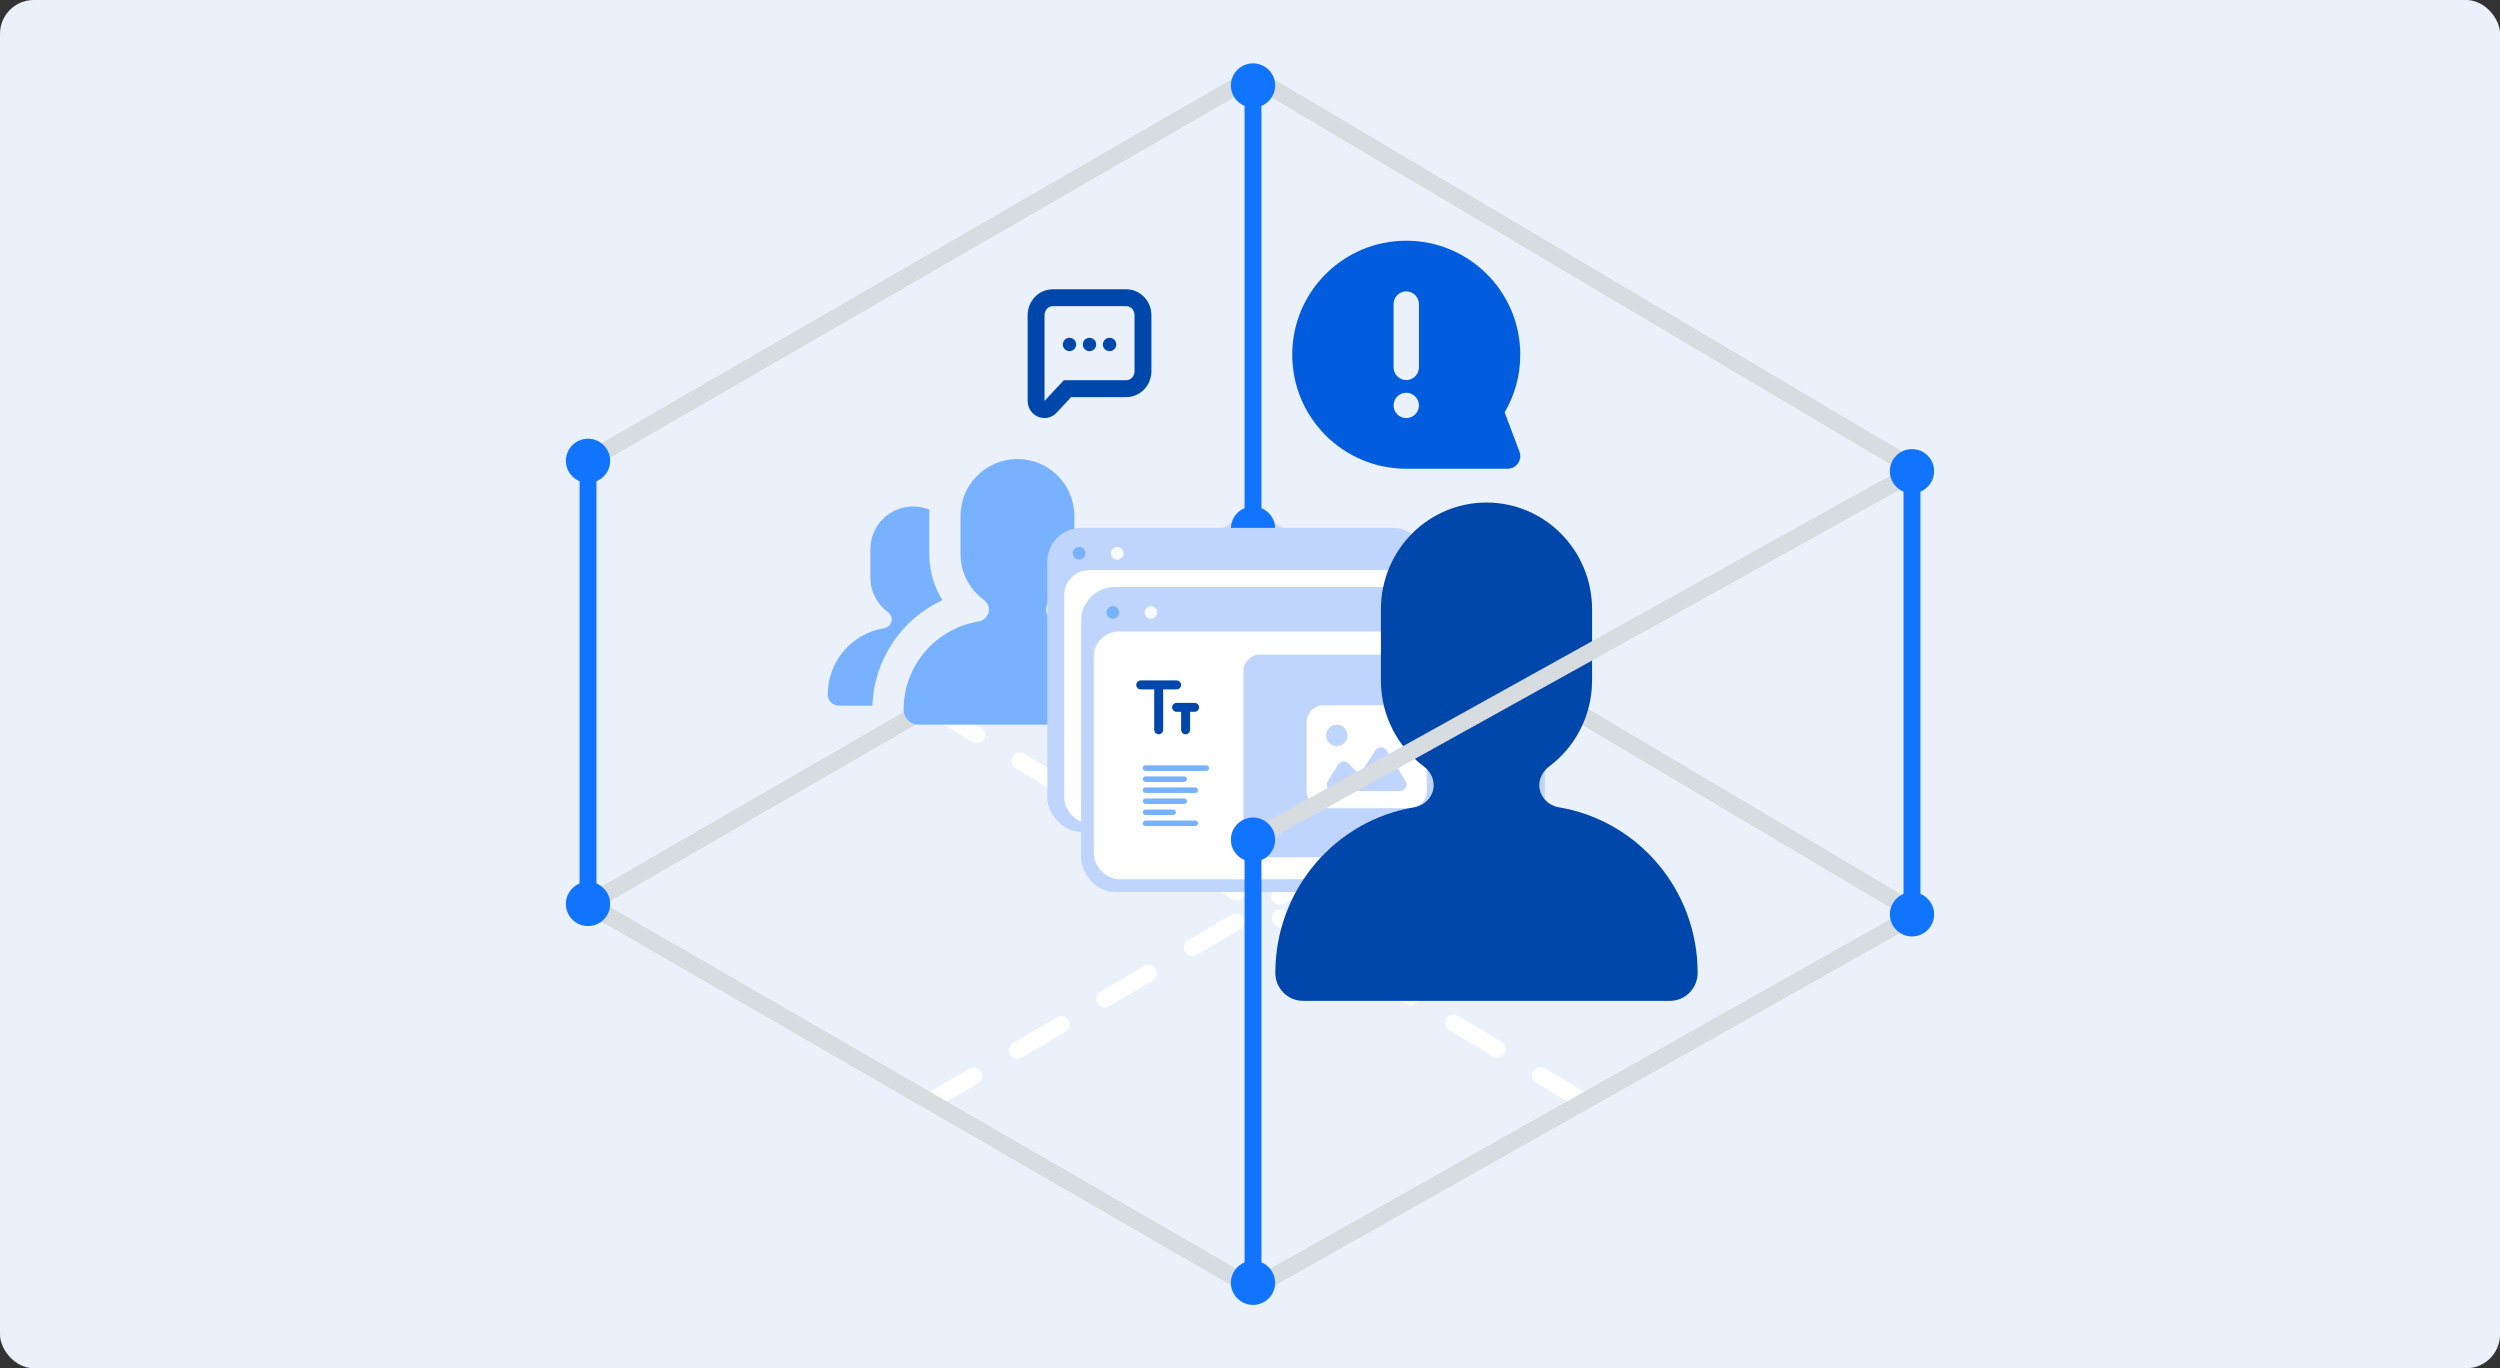
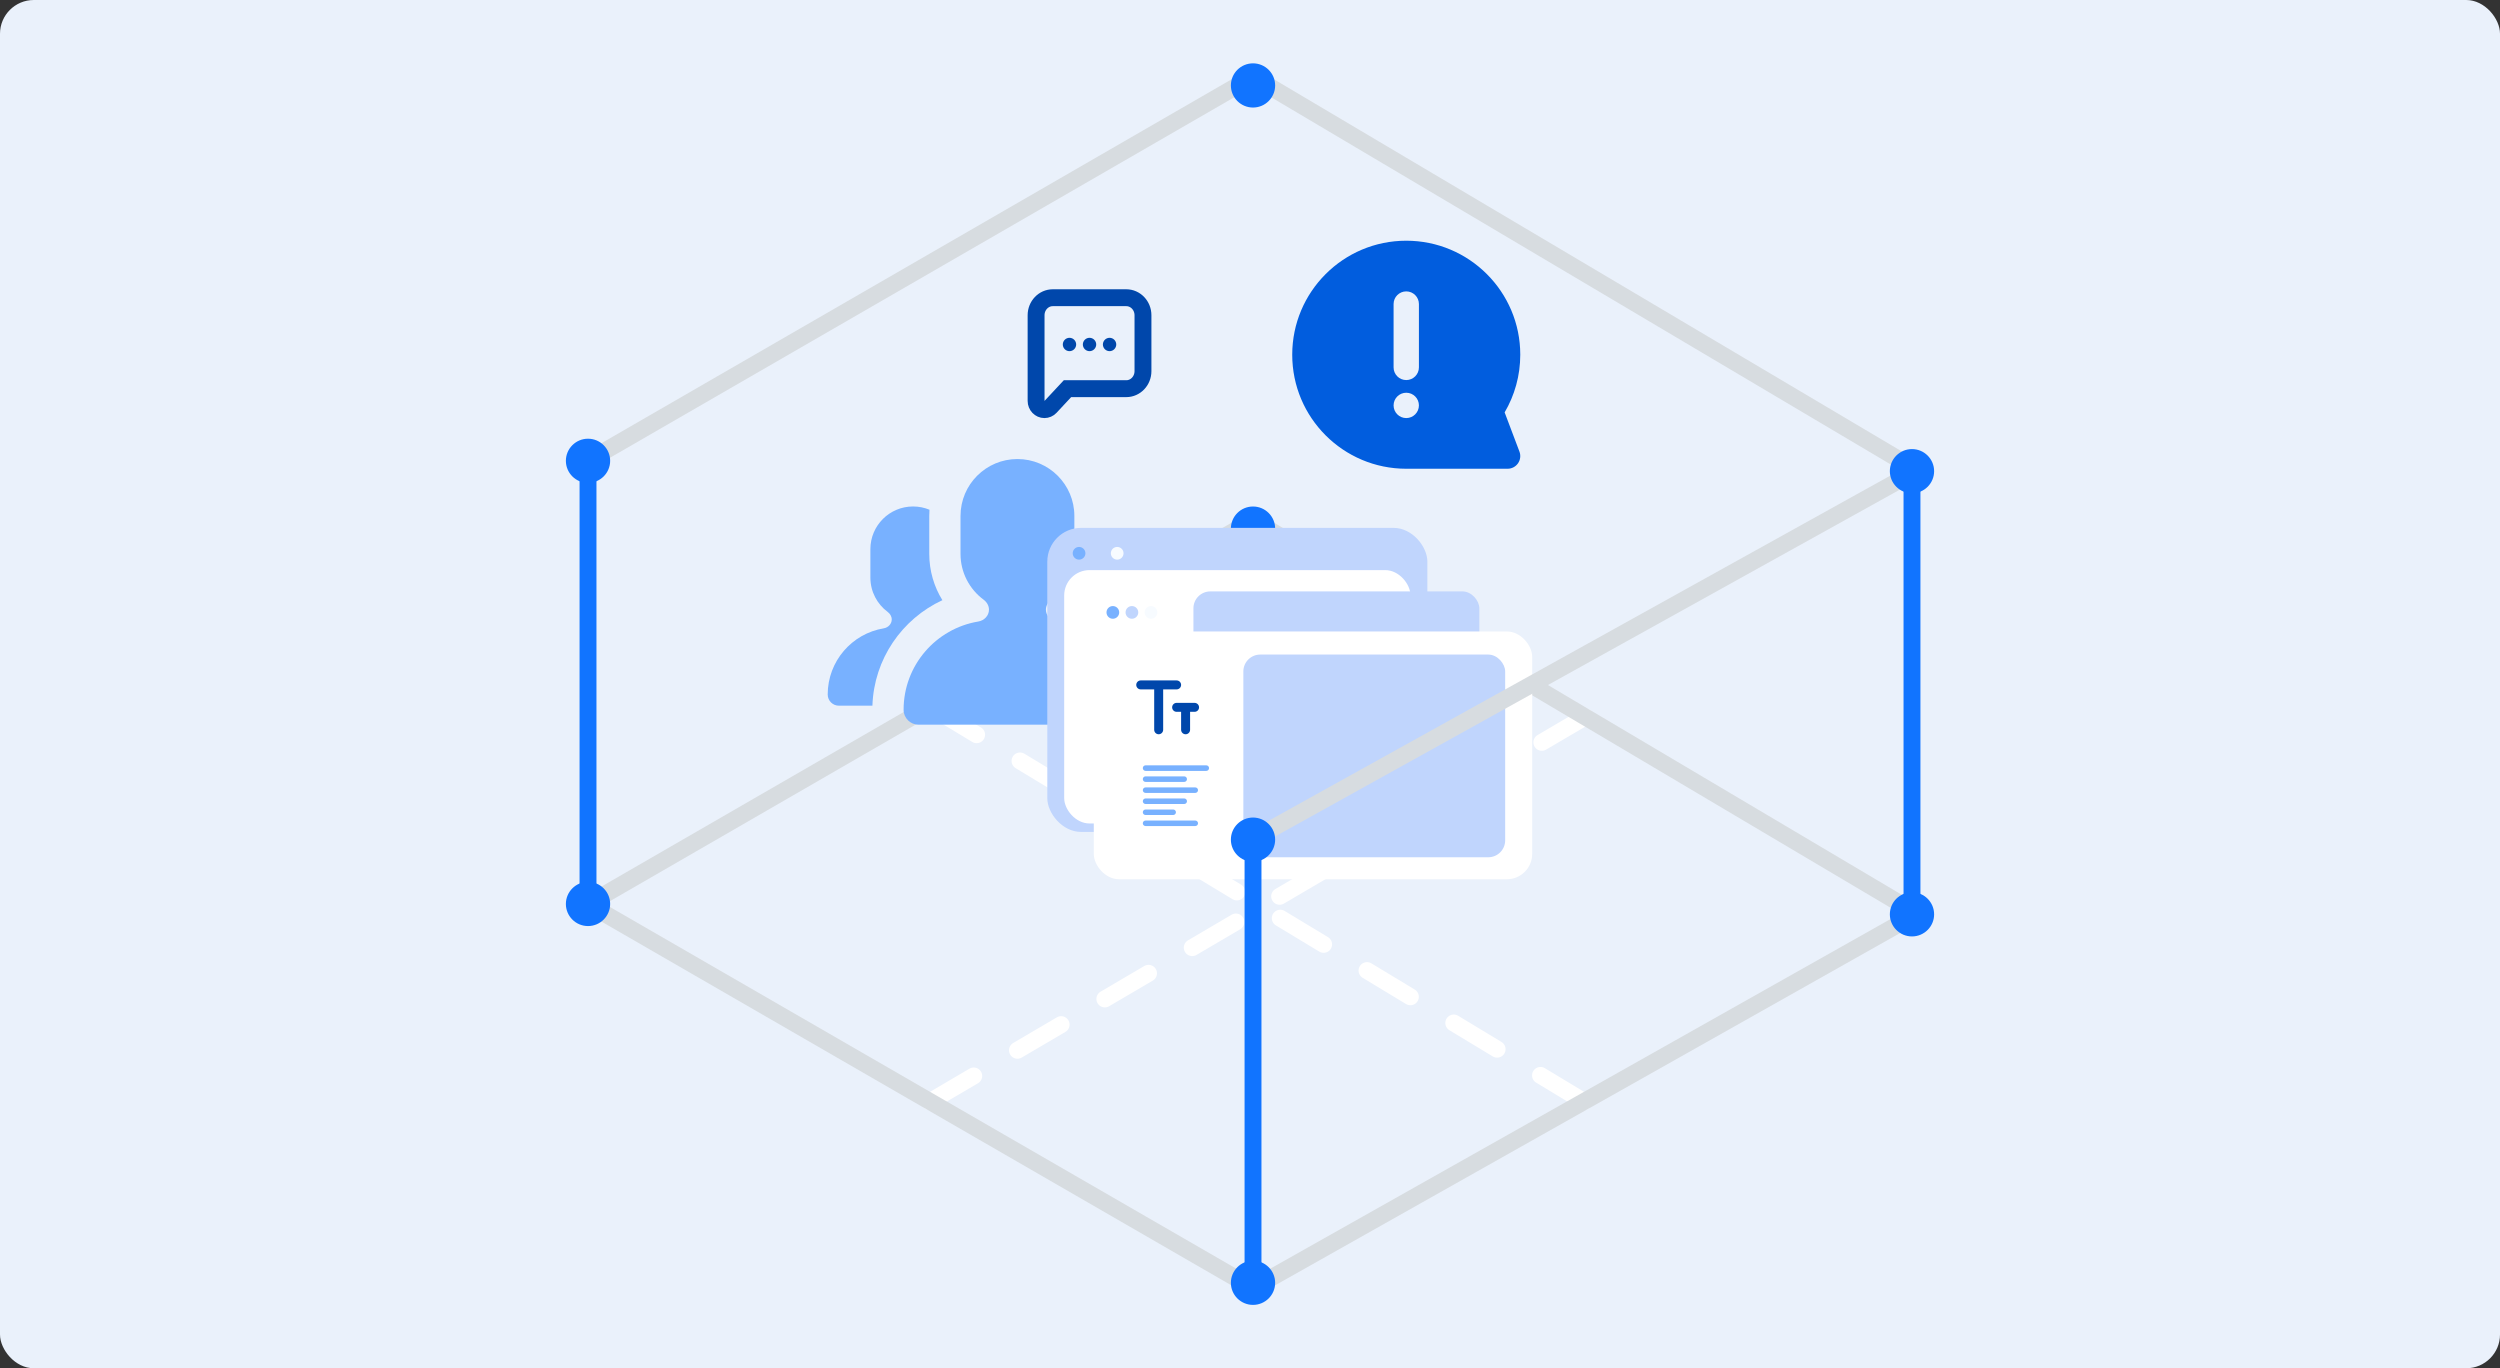
<svg xmlns="http://www.w3.org/2000/svg" width="296" height="162" viewBox="0 0 296 162" fill="none">
  <rect x="0" y="0" width="296" height="162" fill="#333333" stroke="none" />
  <rect width="296" height="162" rx="4" fill="#EAF1FB" />
  <g clip-path="url(#clip0_815_20473)">
    <path d="M110.118 130.43L187.679 84.882" stroke="white" stroke-width="2" stroke-miterlimit="10" stroke-linecap="round" stroke-dasharray="6 6" />
    <path d="M187.531 130.43L110.118 83.66" stroke="white" stroke-width="2" stroke-miterlimit="10" stroke-linecap="round" stroke-dasharray="6 6" />
    <path d="M148.357 152.51L226.994 108.184L148.357 61.573L69.621 107.042L148.357 152.51Z" stroke="#D7DCE0" stroke-width="2" stroke-miterlimit="10" />
    <path d="M226.994 55.689L148.357 9.079L69.621 54.547" stroke="#D7DCE0" stroke-width="2" stroke-miterlimit="10" />
    <path d="M69.621 54.43V107.158" stroke="#1174FF" stroke-width="2" stroke-miterlimit="10" />
    <path d="M67.308 54.559C67.308 53.282 68.341 52.25 69.621 52.25C70.901 52.25 71.934 53.282 71.934 54.559C71.934 55.837 70.901 56.868 69.621 56.868C68.341 56.868 67.308 55.837 67.308 54.559Z" fill="#1174FF" />
    <path d="M67 54.559C67 56.002 68.175 57.175 69.621 57.175C71.067 57.175 72.242 56.002 72.242 54.559C72.242 53.116 71.067 51.943 69.621 51.943C68.175 51.943 67 53.116 67 54.559C67 56.002 67 53.116 67 54.559ZM71.627 54.559C71.627 55.665 70.728 56.561 69.621 56.561C68.514 56.561 67.615 55.665 67.615 54.559C67.615 53.453 68.514 52.557 69.621 52.557C70.728 52.557 71.627 53.453 71.627 54.559C71.627 55.665 71.627 53.453 71.627 54.559Z" fill="#1174FF" />
    <path d="M67.308 107.029C67.308 108.307 68.341 109.339 69.621 109.339C70.901 109.339 71.934 108.307 71.934 107.029C71.934 105.752 70.901 104.72 69.621 104.72C68.341 104.72 67.308 105.752 67.308 107.029Z" fill="#1174FF" />
    <path d="M67 107.029C67 105.586 68.175 104.413 69.621 104.413C71.067 104.413 72.242 105.586 72.242 107.029C72.242 108.473 71.067 109.646 69.621 109.646C68.175 109.646 67 108.473 67 107.029C67 108.473 67 105.586 67 107.029ZM71.627 107.029C71.627 105.924 70.728 105.027 69.621 105.027C68.514 105.027 67.615 105.924 67.615 107.029C67.615 108.135 68.514 109.032 69.621 109.032C70.728 109.032 71.627 108.135 71.627 107.029C71.627 108.135 71.627 105.924 71.627 107.029Z" fill="#1174FF" />
-     <path d="M148.357 9.988V62.716" stroke="#1174FF" stroke-width="2" stroke-miterlimit="10" />
    <path d="M146.043 10.117C146.043 8.839 147.077 7.807 148.357 7.807C149.637 7.807 150.67 8.839 150.67 10.117C150.67 11.394 149.637 12.426 148.357 12.426C147.077 12.426 146.043 11.394 146.043 10.117Z" fill="#1174FF" />
    <path d="M145.736 10.116C145.736 11.56 146.911 12.733 148.357 12.733C149.803 12.733 150.978 11.56 150.978 10.116C150.978 8.673 149.803 7.5 148.357 7.5C146.911 7.5 145.736 8.673 145.736 10.116C145.736 11.56 145.736 8.673 145.736 10.116ZM150.363 10.116C150.363 11.222 149.464 12.119 148.357 12.119C147.249 12.119 146.351 11.222 146.351 10.116C146.351 9.011 147.249 8.114 148.357 8.114C149.464 8.114 150.363 9.011 150.363 10.116C150.363 11.222 150.363 9.011 150.363 10.116Z" fill="#1174FF" />
    <path d="M146.043 62.587C146.043 63.864 147.077 64.896 148.357 64.896C149.637 64.896 150.67 63.864 150.67 62.587C150.67 61.309 149.637 60.277 148.357 60.277C147.077 60.277 146.043 61.309 146.043 62.587Z" fill="#1174FF" />
    <path d="M145.736 62.587C145.736 61.143 146.911 59.97 148.357 59.97C149.803 59.97 150.978 61.143 150.978 62.587C150.978 64.03 149.803 65.203 148.357 65.203C146.911 65.203 145.736 64.03 145.736 62.587C145.736 64.03 145.736 61.143 145.736 62.587ZM150.363 62.587C150.363 61.481 149.464 60.584 148.357 60.584C147.249 60.584 146.351 61.481 146.351 62.587C146.351 63.692 147.249 64.589 148.357 64.589C149.464 64.589 150.363 63.692 150.363 62.587C150.363 63.692 150.363 61.481 150.363 62.587Z" fill="#1174FF" />
    <path d="M120.464 54.35C116.742 54.35 113.725 57.367 113.725 61.089V65.582C113.725 67.802 114.799 69.772 116.455 71C116.836 71.282 117.095 71.712 117.095 72.186C117.095 72.896 116.533 73.472 115.832 73.588C110.813 74.419 106.986 78.78 106.986 84.035C106.986 85.01 107.776 85.8 108.751 85.8H132.178C133.153 85.8 133.943 85.01 133.943 84.035C133.943 78.78 130.116 74.419 125.097 73.588C124.396 73.472 123.834 72.896 123.834 72.186C123.834 71.712 124.093 71.282 124.474 71C126.13 69.772 127.204 67.802 127.204 65.582V61.089C127.204 57.367 124.186 54.35 120.464 54.35Z" fill="#78B1FF" />
    <path d="M110.025 61.089C110.025 60.842 110.034 60.596 110.051 60.353C109.453 60.104 108.797 59.966 108.109 59.966C105.317 59.966 103.054 62.229 103.054 65.021V68.39C103.054 70.055 103.86 71.532 105.102 72.453C105.387 72.665 105.582 72.987 105.582 73.343C105.582 73.876 105.16 74.307 104.635 74.394C100.87 75.018 98 78.289 98 82.23C98 82.961 98.593 83.554 99.324 83.554H103.294C103.477 78.008 106.819 73.266 111.578 71.062C110.595 69.47 110.025 67.593 110.025 65.582V61.089Z" fill="#78B1FF" />
    <path fill-rule="evenodd" clip-rule="evenodd" d="M122.672 47.463C122.672 48.035 123.115 48.5 123.661 48.5C123.932 48.5 124.178 48.386 124.356 48.2L124.357 48.199L124.36 48.196L124.363 48.193L126.39 46.019H133.351C134.442 46.019 135.328 45.089 135.328 43.944V37.325C135.328 36.179 134.442 35.25 133.351 35.25H124.65C123.558 35.25 122.672 36.179 122.672 37.325V47.463Z" stroke="#0047AB" stroke-width="2" />
    <path fill-rule="evenodd" clip-rule="evenodd" d="M131.373 39.996C130.937 39.996 130.582 40.351 130.582 40.787C130.582 41.224 130.937 41.578 131.373 41.578C131.809 41.578 132.164 41.224 132.164 40.787C132.164 40.351 131.809 39.996 131.373 39.996ZM129 39.996C128.563 39.996 128.209 40.351 128.209 40.787C128.209 41.224 128.563 41.578 129 41.578C129.437 41.578 129.791 41.224 129.791 40.787C129.791 40.351 129.437 39.996 129 39.996ZM125.836 40.787C125.836 40.351 126.19 39.996 126.626 39.996C127.064 39.996 127.418 40.351 127.418 40.787C127.418 41.224 127.064 41.578 126.626 41.578C126.19 41.578 125.836 41.224 125.836 40.787Z" fill="#0047AB" />
    <rect x="124" y="62.5" width="45" height="36" rx="4" fill="#C0D5FD" />
    <rect x="126" y="67.5" width="41" height="30" rx="3" fill="white" />
    <circle cx="127.761" cy="65.509" r="0.752" fill="#78B1FF" />
    <circle cx="130.018" cy="65.509" r="0.752" fill="#C0D5FD" />
    <circle cx="132.275" cy="65.509" r="0.752" fill="#F7FBFF" />
    <rect x="141.302" y="70.023" width="33.853" height="24.825" rx="2" fill="#C0D5FD" />
    <path fill-rule="evenodd" clip-rule="evenodd" d="M165.054 74.859C166.476 74.859 167.632 76.016 167.632 77.438V87.756C167.632 89.178 166.476 90.335 165.054 90.335H152.157C150.734 90.335 149.578 89.178 149.578 87.756V77.438C149.578 76.016 150.734 74.859 152.157 74.859H165.054ZM163.616 87.755C164.16 87.755 164.601 87.316 164.601 86.776C164.601 86.624 164.566 86.481 164.504 86.352H164.506L164.502 86.347C164.49 86.323 164.478 86.3 164.464 86.278L161.648 81.714C161.482 81.395 161.148 81.177 160.762 81.177C160.448 81.177 160.168 81.322 159.986 81.547H159.985L157.539 85.28L155.798 83.569C155.625 83.41 155.396 83.315 155.143 83.315C154.802 83.315 154.503 83.489 154.331 83.754L152.783 86.219H152.784C152.674 86.376 152.609 86.568 152.609 86.776C152.609 87.316 153.05 87.755 153.594 87.755H163.616ZM154.11 77.787C154.996 77.787 155.715 78.507 155.715 79.393C155.715 80.278 154.996 80.998 154.11 80.998C153.224 80.998 152.505 80.278 152.505 79.393C152.505 78.507 153.224 77.787 154.11 77.787Z" fill="white" />
-     <rect x="128" y="69.5" width="54.917" height="36.11" rx="4" fill="#C0D5FD" />
    <rect x="129.505" y="74.766" width="51.907" height="29.339" rx="3" fill="white" />
    <circle cx="131.761" cy="72.509" r="0.752" fill="#78B1FF" />
    <circle cx="134.018" cy="72.509" r="0.752" fill="#C0D5FD" />
    <circle cx="136.275" cy="72.509" r="0.752" fill="#F7FBFF" />
    <path fill-rule="evenodd" clip-rule="evenodd" d="M141.52 97.153C141.7 97.153 141.846 97.298 141.846 97.478C141.846 97.657 141.7 97.804 141.52 97.804H135.633C135.453 97.804 135.308 97.657 135.308 97.478C135.308 97.298 135.453 97.153 135.633 97.153H141.52ZM138.905 95.845C139.085 95.845 139.23 95.991 139.23 96.171C139.23 96.351 139.085 96.497 138.905 96.497H135.633C135.453 96.497 135.308 96.351 135.308 96.171C135.308 95.991 135.453 95.845 135.633 95.845H138.905ZM140.21 94.537C140.391 94.537 140.538 94.684 140.538 94.866C140.538 95.047 140.391 95.194 140.21 95.194H135.636C135.455 95.194 135.308 95.047 135.308 94.866C135.308 94.684 135.455 94.537 135.636 94.537H140.21ZM141.52 93.23C141.7 93.23 141.846 93.376 141.846 93.555C141.846 93.734 141.7 93.881 141.52 93.881H135.633C135.453 93.881 135.308 93.734 135.308 93.555C135.308 93.376 135.453 93.23 135.633 93.23H141.52ZM140.21 91.922C140.391 91.922 140.538 92.069 140.538 92.25C140.538 92.431 140.391 92.579 140.21 92.579H135.636C135.455 92.579 135.308 92.431 135.308 92.25C135.308 92.069 135.455 91.922 135.636 91.922H140.21ZM142.823 90.615C143.006 90.615 143.153 90.762 143.153 90.945C143.153 91.127 143.006 91.275 142.823 91.275H135.638C135.455 91.275 135.308 91.127 135.308 90.945C135.308 90.762 135.455 90.615 135.638 90.615H142.823Z" fill="#78B1FF" />
    <path fill-rule="evenodd" clip-rule="evenodd" d="M141.437 83.219C141.73 83.219 141.968 83.457 141.968 83.75C141.968 84.043 141.73 84.281 141.437 84.281H140.906V86.406C140.906 86.699 140.668 86.937 140.375 86.937C140.081 86.937 139.843 86.699 139.843 86.406V84.281H139.312C139.019 84.281 138.781 84.043 138.781 83.75C138.781 83.457 139.019 83.219 139.312 83.219H141.437ZM137.187 80.562H139.312C139.605 80.562 139.843 80.8 139.843 81.094C139.843 81.387 139.605 81.625 139.312 81.625H137.719V86.406C137.719 86.699 137.481 86.937 137.187 86.937C136.894 86.937 136.656 86.699 136.656 86.406V81.625H135.062C134.769 81.625 134.531 81.387 134.531 81.094C134.531 80.8 134.769 80.562 135.062 80.562H137.187Z" fill="#0047AB" />
    <rect x="147.212" y="77.5" width="31" height="24" rx="2" fill="#C0D5FD" />
-     <path fill-rule="evenodd" clip-rule="evenodd" d="M166.898 83.5C168.019 83.5 168.93 84.411 168.93 85.532V93.662C168.93 94.782 168.019 95.694 166.898 95.694H156.736C155.616 95.694 154.704 94.782 154.704 93.662V85.532C154.704 84.411 155.616 83.5 156.736 83.5H166.898ZM165.765 93.661C166.194 93.661 166.541 93.315 166.541 92.89C166.541 92.77 166.514 92.657 166.465 92.555H166.466L166.463 92.551C166.454 92.533 166.445 92.515 166.434 92.498L164.215 88.901C164.084 88.65 163.821 88.478 163.517 88.478C163.269 88.478 163.049 88.592 162.905 88.77H162.904L160.977 91.711L159.605 90.363C159.469 90.238 159.288 90.163 159.089 90.163C158.821 90.163 158.585 90.3 158.449 90.508L157.23 92.451H157.231C157.144 92.575 157.093 92.726 157.093 92.89C157.093 93.315 157.44 93.661 157.869 93.661H165.765ZM158.275 85.807C158.973 85.807 159.54 86.374 159.54 87.072C159.54 87.77 158.973 88.337 158.275 88.337C157.578 88.337 157.011 87.77 157.011 87.072C157.011 86.374 157.578 85.807 158.275 85.807Z" fill="white" />
-     <path d="M163.5 72.143C163.5 65.16 169.096 59.5 176 59.5C182.904 59.5 188.5 65.16 188.5 72.143V80.571C188.5 84.736 186.509 88.431 183.437 90.734C182.73 91.264 182.25 92.07 182.25 92.96C182.25 94.292 183.292 95.372 184.592 95.59C193.901 97.15 201 105.331 201 115.189C201 117.018 199.534 118.5 197.726 118.5H154.274C152.466 118.5 151 117.018 151 115.189C151 105.331 158.099 97.15 167.408 95.59C168.708 95.372 169.75 94.292 169.75 92.96C169.75 92.07 169.27 91.264 168.563 90.734C165.491 88.431 163.5 84.736 163.5 80.571V72.143Z" fill="#0047AB" />
    <path fill-rule="evenodd" clip-rule="evenodd" d="M166.5 28.5C173.956 28.5 180 34.544 180 42C180 44.488 179.325 46.823 178.149 48.827L179.903 53.47C180.077 53.931 180.014 54.448 179.734 54.853C179.454 55.258 178.993 55.5 178.5 55.5H166.5C159.044 55.5 153 49.456 153 42C153 34.544 159.044 28.5 166.5 28.5ZM166.5 34.5C165.672 34.5 165 35.172 165 36V43.5C165 44.328 165.672 45 166.5 45C167.328 45 168 44.328 168 43.5V36C168 35.172 167.328 34.5 166.5 34.5ZM166.5 49.5C165.672 49.5 165 48.828 165 48C165 47.172 165.672 46.5 166.5 46.5C167.328 46.5 168 47.172 168 48C168 48.828 167.328 49.5 166.5 49.5Z" fill="#015DDE" />
    <path d="M226.994 55.69L148.357 99.346" stroke="#D7DCE0" stroke-width="2" stroke-miterlimit="10" />
    <path d="M226.379 55.659V108.387" stroke="#1174FF" stroke-width="2" stroke-miterlimit="10" />
    <path d="M224.066 55.788C224.066 54.51 225.099 53.478 226.379 53.478C227.659 53.478 228.692 54.51 228.692 55.788C228.692 57.065 227.659 58.097 226.379 58.097C225.099 58.097 224.066 57.065 224.066 55.788Z" fill="#1174FF" />
    <path d="M223.758 55.788C223.758 57.231 224.933 58.404 226.379 58.404C227.825 58.404 229 57.231 229 55.788C229 54.344 227.825 53.171 226.379 53.171C224.933 53.171 223.758 54.344 223.758 55.788C223.758 57.231 223.758 54.344 223.758 55.788ZM228.385 55.788C228.385 56.893 227.486 57.79 226.379 57.79C225.271 57.79 224.373 56.893 224.373 55.788C224.373 54.682 225.271 53.786 226.379 53.786C227.486 53.786 228.385 54.682 228.385 55.788C228.385 56.893 228.385 54.682 228.385 55.788Z" fill="#1174FF" />
    <path d="M224.066 108.258C224.066 109.536 225.099 110.567 226.379 110.567C227.659 110.567 228.692 109.536 228.692 108.258C228.692 106.981 227.659 105.949 226.379 105.949C225.099 105.949 224.066 106.981 224.066 108.258Z" fill="#1174FF" />
    <path d="M223.758 108.258C223.758 106.815 224.933 105.642 226.379 105.642C227.825 105.642 229 106.815 229 108.258C229 109.701 227.825 110.874 226.379 110.874C224.933 110.874 223.758 109.701 223.758 108.258C223.758 109.701 223.758 106.815 223.758 108.258ZM228.385 108.258C228.385 107.153 227.486 106.256 226.379 106.256C225.271 106.256 224.373 107.153 224.373 108.258C224.373 109.364 225.271 110.26 226.379 110.26C227.486 110.26 228.385 109.364 228.385 108.258C228.385 109.364 228.385 107.153 228.385 108.258Z" fill="#1174FF" />
    <path d="M148.357 99.284V152.013" stroke="#1174FF" stroke-width="2" stroke-miterlimit="10" />
    <path d="M146.043 99.413C146.043 98.136 147.077 97.104 148.357 97.104C149.637 97.104 150.67 98.136 150.67 99.413C150.67 100.691 149.637 101.723 148.357 101.723C147.077 101.723 146.043 100.691 146.043 99.413Z" fill="#1174FF" />
    <path d="M145.736 99.413C145.736 100.857 146.911 102.03 148.357 102.03C149.803 102.03 150.978 100.857 150.978 99.413C150.978 97.97 149.803 96.797 148.357 96.797C146.911 96.797 145.736 97.97 145.736 99.413C145.736 100.857 145.736 97.97 145.736 99.413ZM150.363 99.413C150.363 100.519 149.464 101.416 148.357 101.416C147.249 101.416 146.351 100.519 146.351 99.413C146.351 98.308 147.249 97.411 148.357 97.411C149.464 97.411 150.363 98.308 150.363 99.413C150.363 100.519 150.363 98.308 150.363 99.413Z" fill="#1174FF" />
    <path d="M146.043 151.884C146.043 153.161 147.077 154.193 148.357 154.193C149.637 154.193 150.67 153.161 150.67 151.884C150.67 150.606 149.637 149.574 148.357 149.574C147.077 149.574 146.043 150.606 146.043 151.884Z" fill="#1174FF" />
    <path d="M145.736 151.884C145.736 150.44 146.911 149.267 148.357 149.267C149.803 149.267 150.978 150.44 150.978 151.884C150.978 153.327 149.803 154.5 148.357 154.5C146.911 154.5 145.736 153.327 145.736 151.884C145.736 153.327 145.736 150.44 145.736 151.884ZM150.363 151.884C150.363 150.778 149.464 149.881 148.357 149.881C147.249 149.881 146.351 150.778 146.351 151.884C146.351 152.989 147.249 153.886 148.357 153.886C149.464 153.886 150.363 152.989 150.363 151.884C150.363 152.989 150.363 150.778 150.363 151.884Z" fill="#1174FF" />
  </g>
  <defs>
    <clipPath id="clip0_815_20473">
      <rect width="162" height="162" fill="white" transform="translate(67)" />
    </clipPath>
  </defs>
</svg>